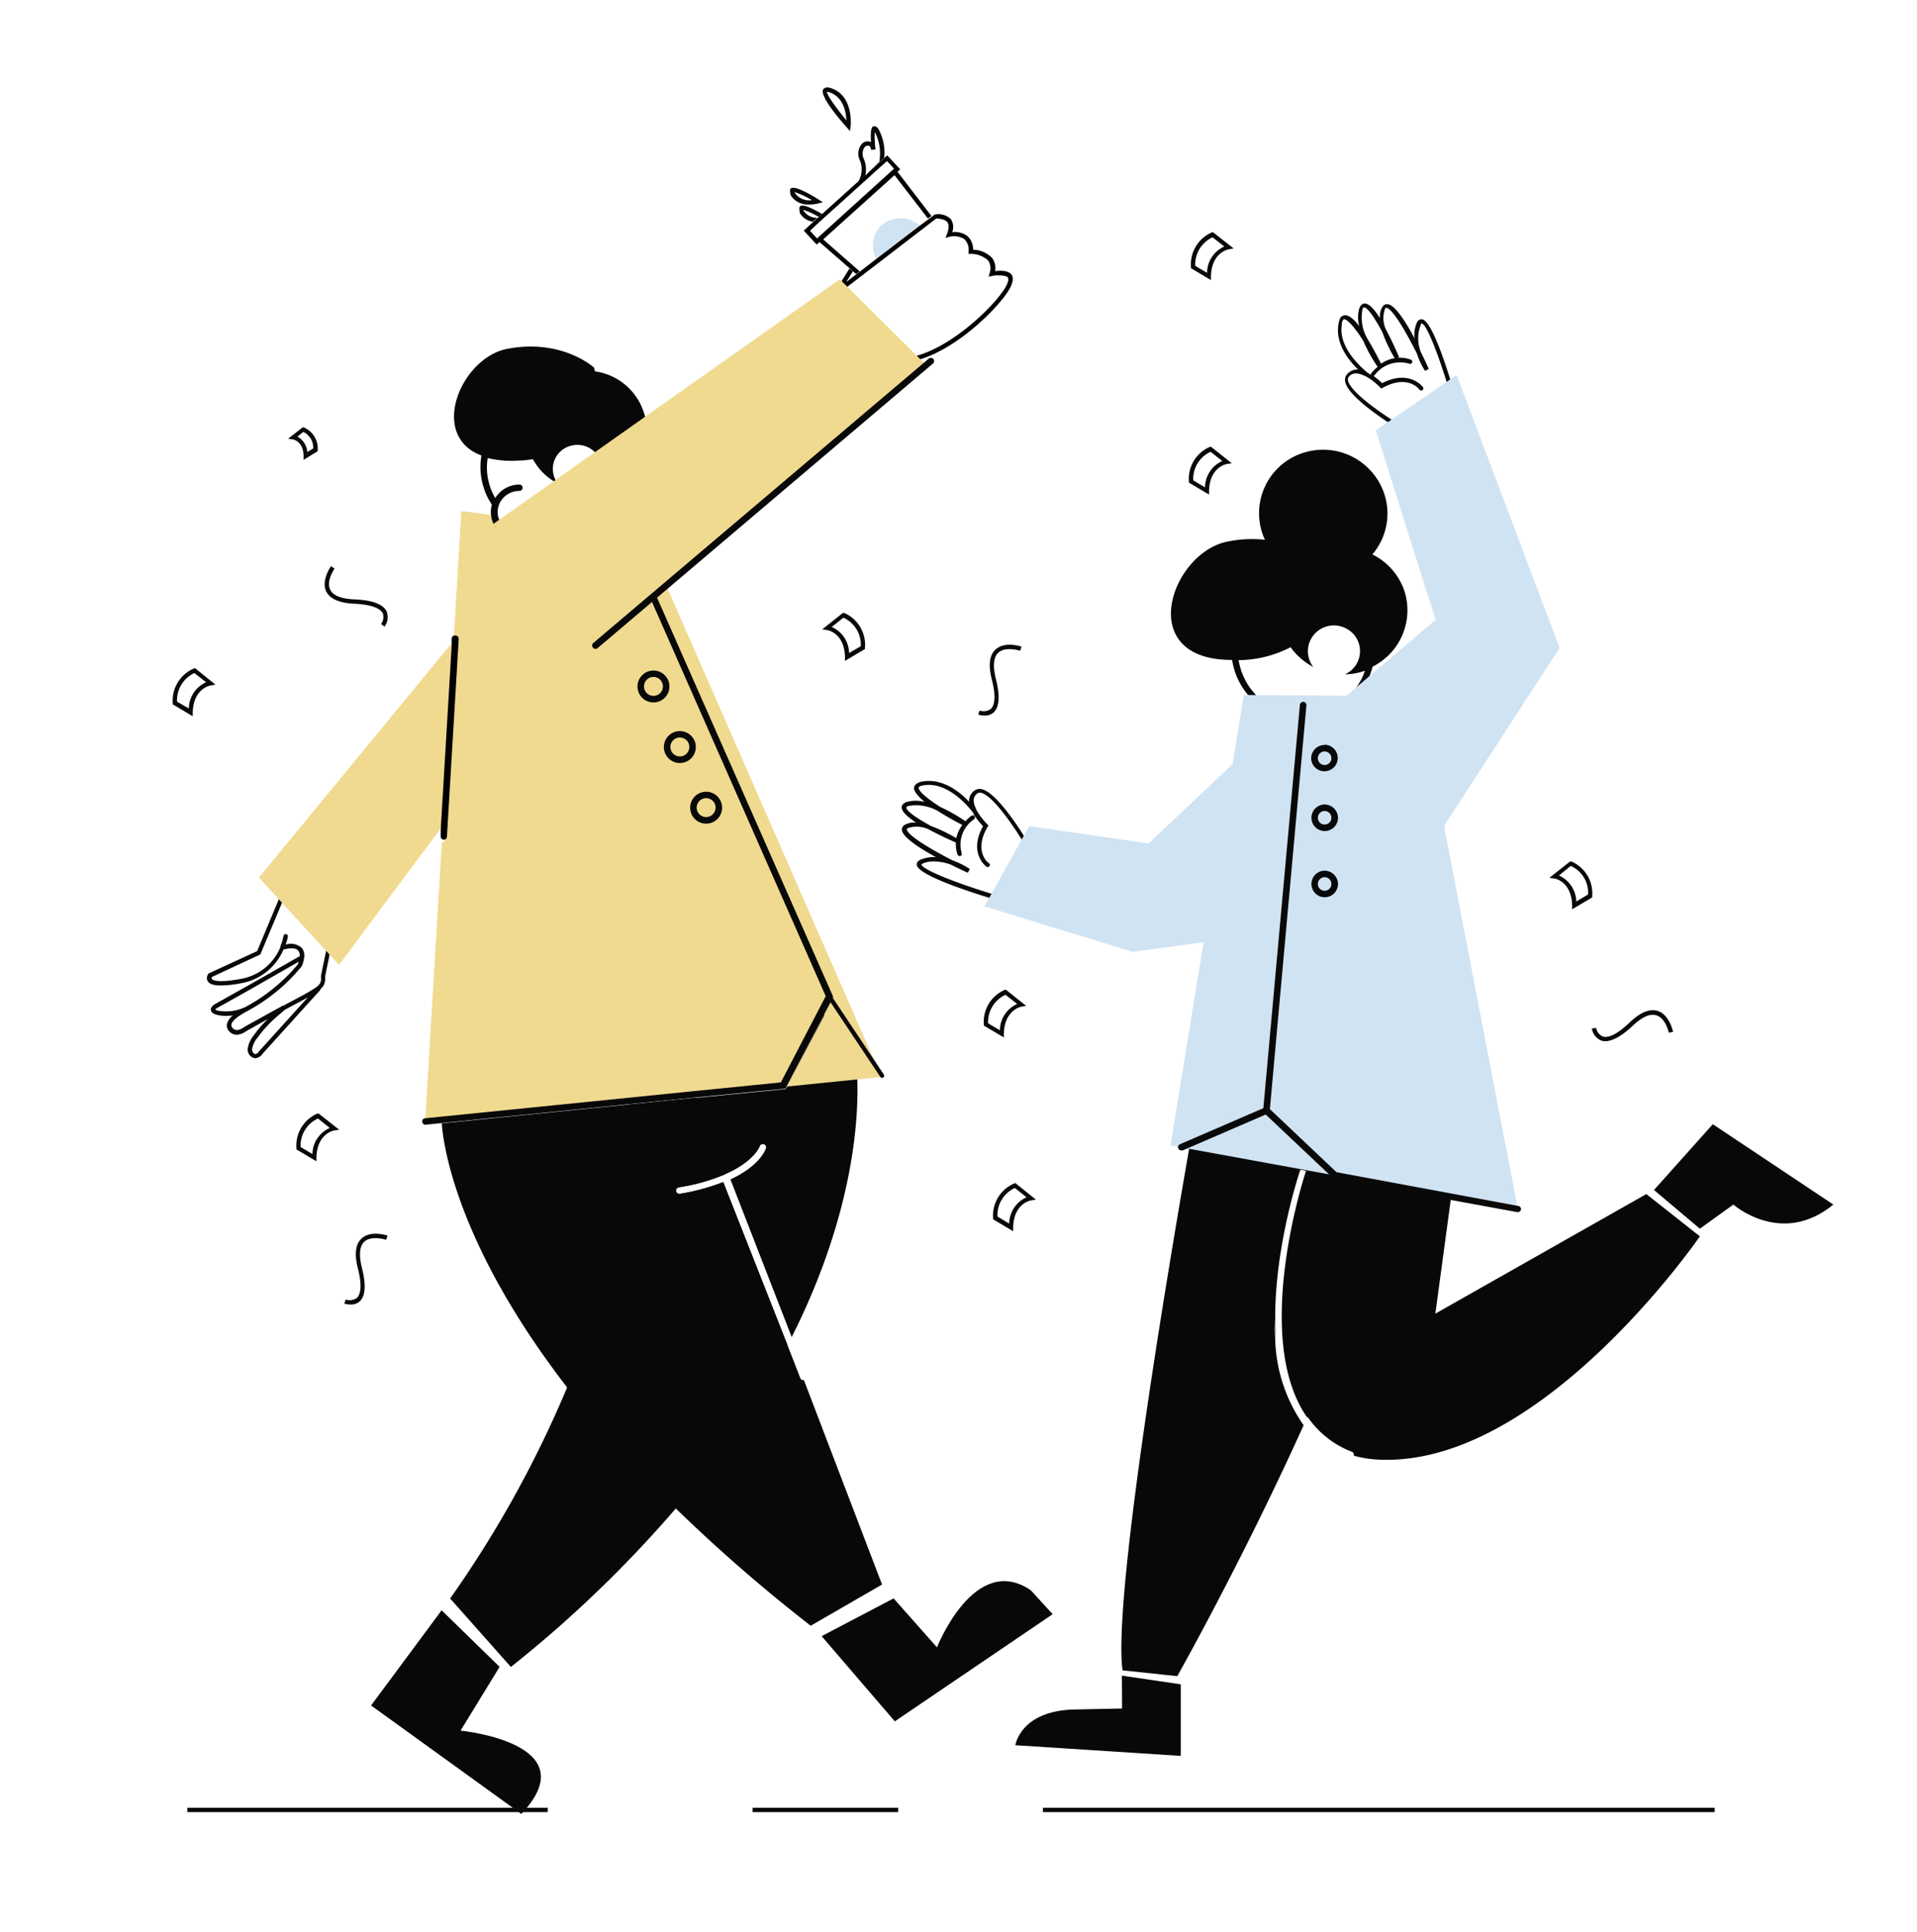
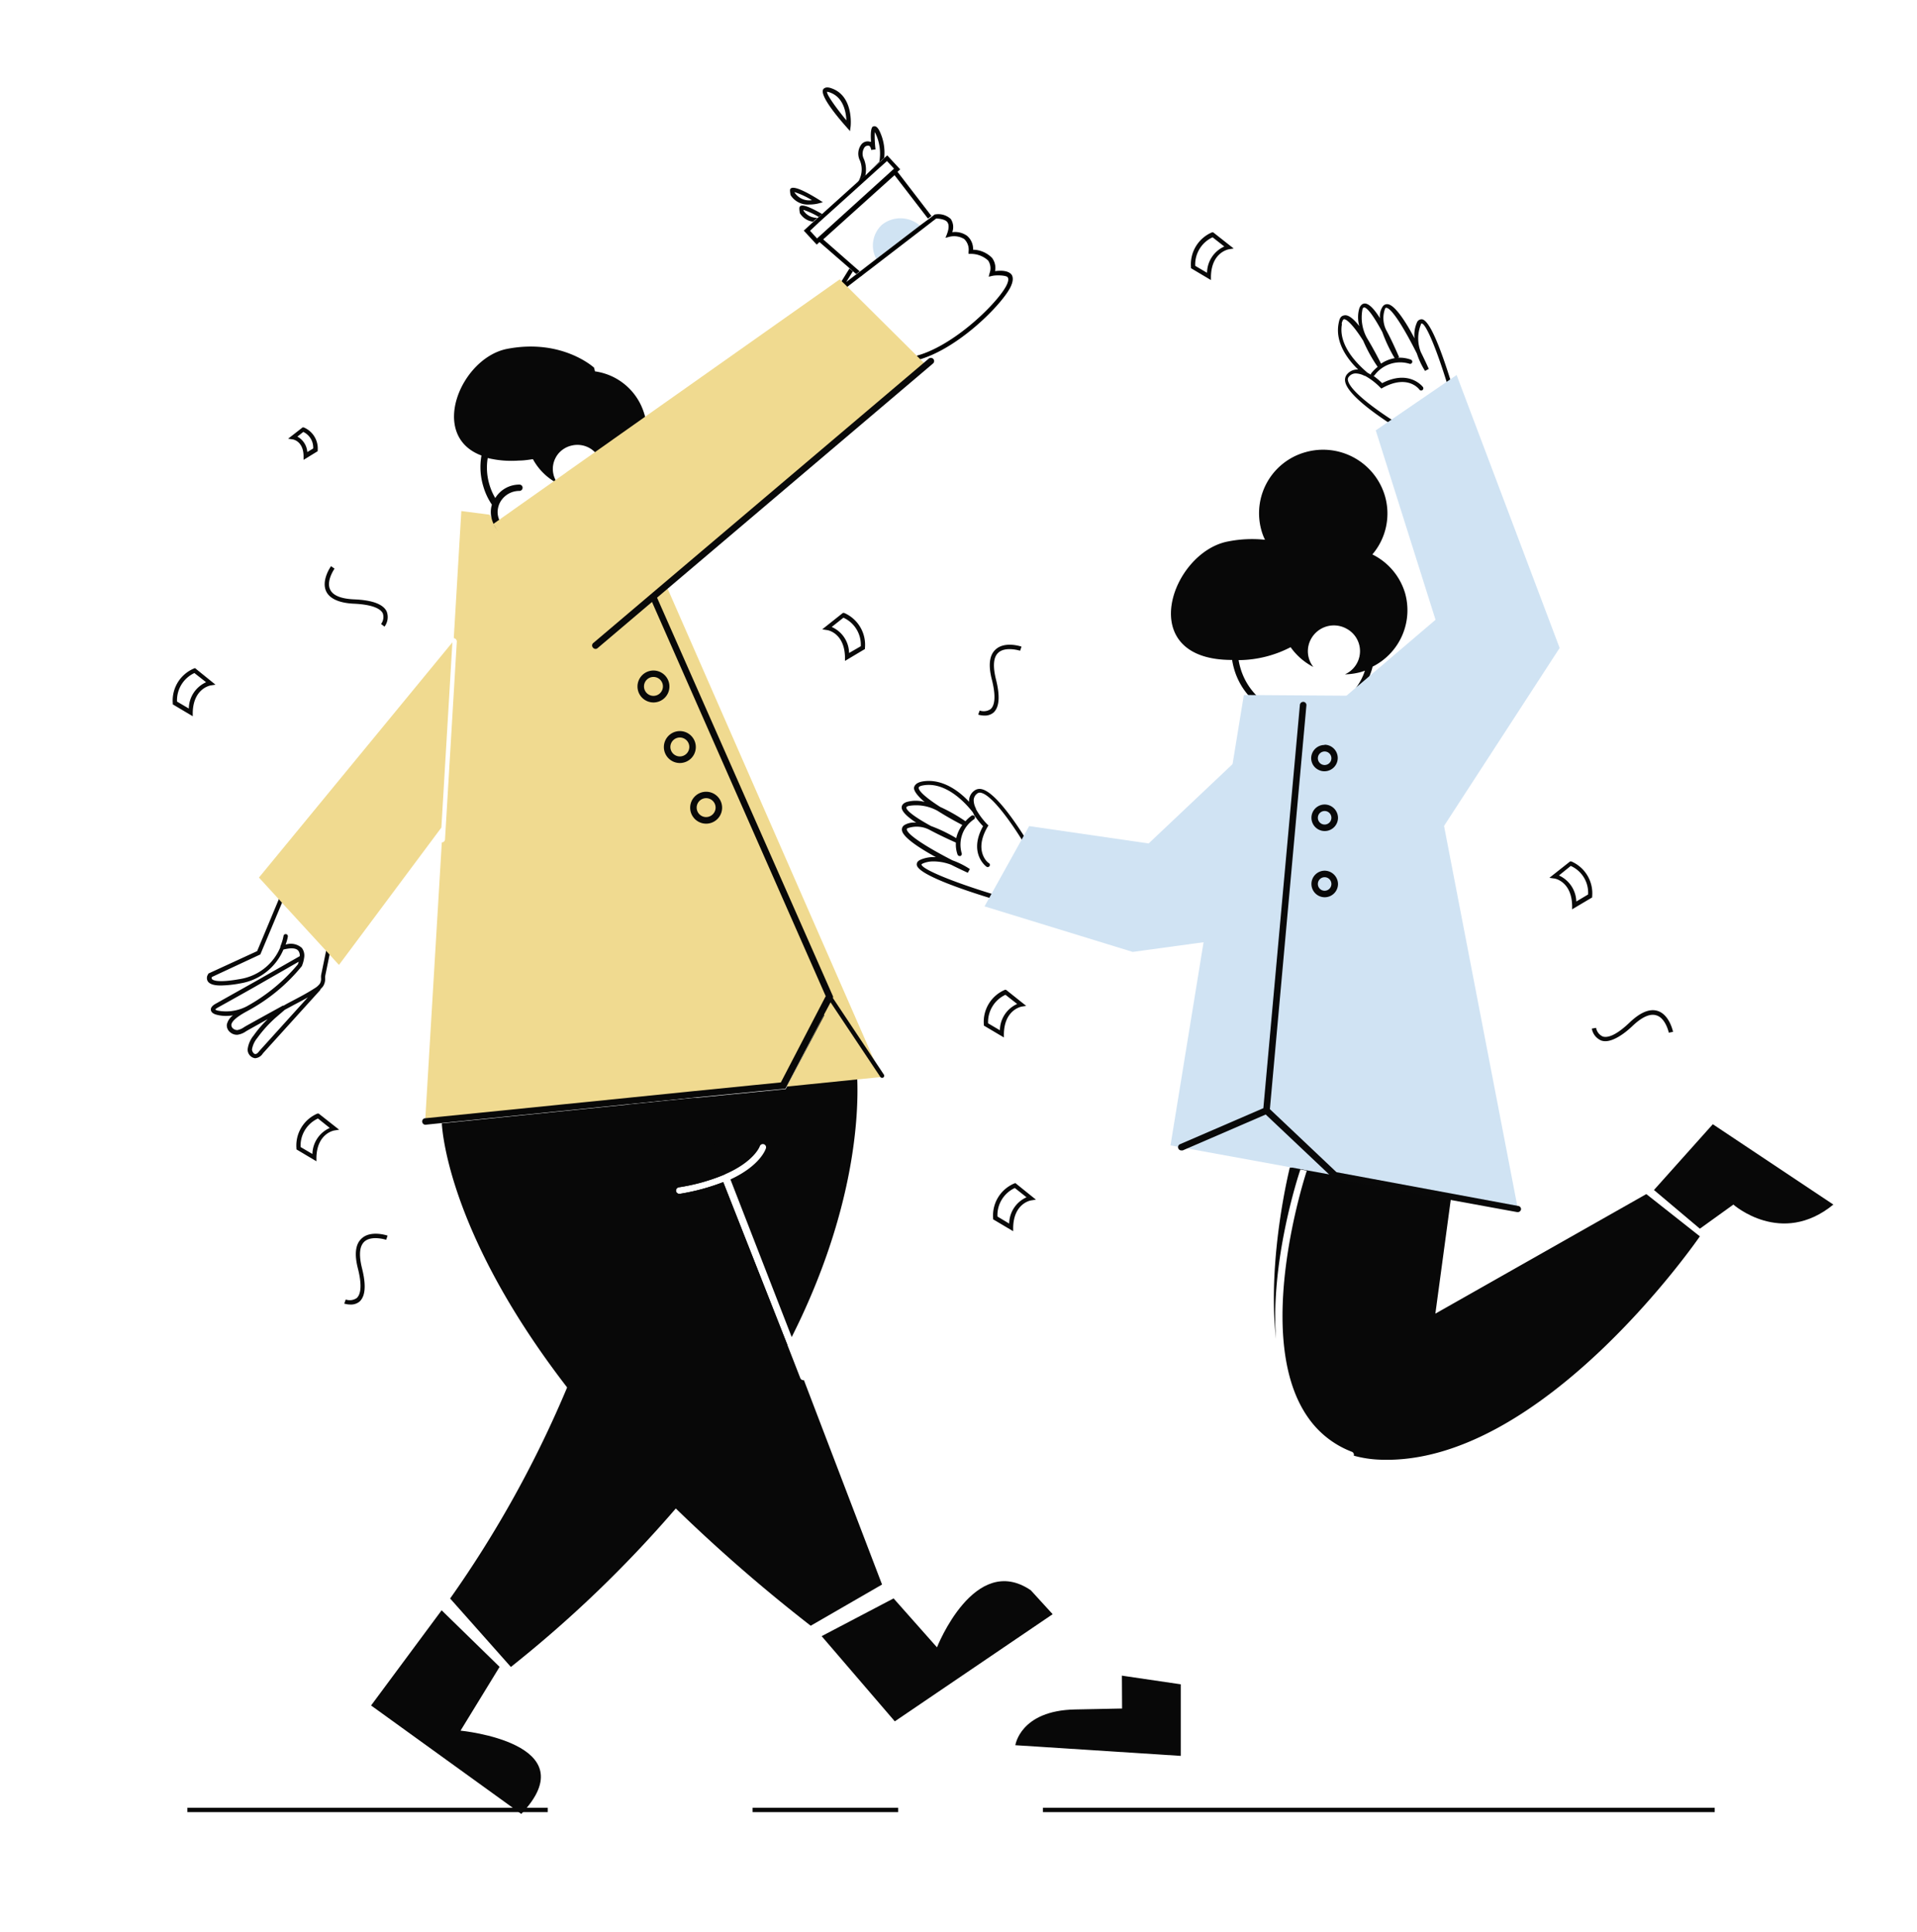
<svg xmlns="http://www.w3.org/2000/svg" id="Capa_6" data-name="Capa 6" viewBox="0 0 220.9 222.71">
  <title>Mesa de trabajo 2</title>
  <path d="M97,33.33a.23.23,0,0,1-.17.07h-.06l-.07,0a.26.26,0,0,1-.08-.35l0,0,.19.19Z" fill="#090909" />
  <path d="M101.59,25.94a3.26,3.26,0,0,0-.62,3.89L106,26A3.4,3.4,0,0,0,101.59,25.94Z" fill="#d0e3f3" />
  <polygon points="108.91 27.41 108.9 27.41 108.9 27.39 108.91 27.41" fill="#d0e3f3" />
  <path d="M108.9,27.39v0h0Z" fill="#090909" />
  <path d="M104.86,41.17h0c-2.17-1.61-7.51-5.92-7.6-7.58v0L97,33.36a.19.19,0,0,1,0-.07.07.07,0,0,1,0,0l-.17-.16a.79.79,0,0,0-.06.22.86.86,0,0,0,0,.23c.12,2.23,7.09,7.44,7.88,8l.09.06h.1a4.37,4.37,0,0,0,.5-.09Zm4-13.78v0h0Z" fill="#090909" />
  <path d="M116.39,33.19c-1.16,2.17-6.44,7.42-11.1,8.41l-.43-.43c4.51-.75,10-6.12,11.09-8.22.17-.33.34-.77.16-1s-1.32-.26-1.78-.15l-.4.09.1-.4a1.62,1.62,0,0,0-.16-1.46,2.92,2.92,0,0,0-2-.77h-.26V29a1.7,1.7,0,0,0-.5-1.45,2.25,2.25,0,0,0-1.71-.26l-.19.05-.26.07v0l.11-.27.06-.16c.25-.66.26-1.14,0-1.43s-1-.37-1.25-.36l-.22.17-.2.15-.19.15-.88.68-5.14,3.95-1,.77-.41.31-.36.28-.2.16-.21.15-1.71,1.32a.37.37,0,0,0-.12.32L97,33.36a.19.19,0,0,1,0-.07.07.07,0,0,1,0,0l-.17-.16L96.61,33l1.28-2.06.38.34-.76,1.23,1.16-.89.2-.15.2-.16.36-.27.41-.32,1.13-.87L106,26l1-.74.2-.15.2-.15.32-.25h.07a2.11,2.11,0,0,1,1.77.53,1.68,1.68,0,0,1,.17,1.52,2.4,2.4,0,0,1,1.71.42,2,2,0,0,1,.69,1.6,3.15,3.15,0,0,1,2.19.95,1.91,1.91,0,0,1,.34,1.52c.54-.07,1.51-.12,1.91.41C116.79,32,116.74,32.52,116.39,33.19Z" />
  <path d="M88.26,132.34a.37.37,0,0,0-.71-.22s-.62,1.75-4,3.22a22.18,22.18,0,0,1-5.34,1.5.39.39,0,0,0-.31.44.38.38,0,0,0,.37.31h.07a24.72,24.72,0,0,0,5-1.35L90.73,155a99.57,99.57,0,0,1-12.86,18.86,139.45,139.45,0,0,1-19,18.26l-7-7.89a127.55,127.55,0,0,0,13.5-24.37c4-9.62,7.29-21.1,7-32.54l7.93-.8,10.24-1,.2-.39L95,116.85a23.77,23.77,0,0,1,3.65,5.73,16,16,0,0,1,.13,1.68c.17,4.08-.21,15.27-7.55,29.84l-7.06-18.17C87.61,134.34,88.23,132.45,88.26,132.34Z" fill="#080808" />
  <path d="M101.64,182.62l-8.22,4.75a186.25,186.25,0,0,1-15.55-13.52,132.31,132.31,0,0,1-12.56-14C52.09,142.71,51,131,50.91,129.47l21.39-2.16,7.93-.8,1,2.74,2.32,6.09a22.18,22.18,0,0,1-5.34,1.5.39.39,0,0,0-.31.44.38.38,0,0,0,.37.31h.07a24.72,24.72,0,0,0,5-1.35L90.73,155l1.49,3.83a.38.38,0,0,0,.35.24.1.1,0,0,0,.07,0l1.73,4.53Z" fill="#080808" />
  <path d="M38.29,107.32a.26.26,0,0,0-.29.2l-1,4.88a2.71,2.71,0,0,0,0,.4,1.09,1.09,0,0,1-.15.58,2.09,2.09,0,0,1-.59.52c-.82.53-1.71,1-2.57,1.45-.34.18-.69.36-1,.55a.31.31,0,0,0-.1,0h0l-.21.12-2,1.1-2,1.11-.25.15a1.9,1.9,0,0,1-.78.34.76.76,0,0,1-.48-.17.53.53,0,0,1-.21-.45c.08-.6,1.3-1.28,1.82-1.56l.16-.09a20.58,20.58,0,0,0,6.14-5.1,3.79,3.79,0,0,0,.27-1v0a1.45,1.45,0,0,0-.27-1.1,1.9,1.9,0,0,0-1.87-.38,5,5,0,0,0,.26-.93.25.25,0,0,0-.21-.28.25.25,0,0,0-.29.21,5.66,5.66,0,0,1-.36,1.19.69.69,0,0,0,0,.1,6.05,6.05,0,0,1-4.61,3.67c-2.79.51-3.22.09-3.28,0a.26.26,0,0,1,0-.23L30,110l3.09-7.37a.26.26,0,0,0-.13-.33.25.25,0,0,0-.33.14l-3,7.18L24,112.21l0,.05a.75.75,0,0,0-.06.83c.21.33.7.49,1.51.49a13.24,13.24,0,0,0,2.28-.25,6.53,6.53,0,0,0,4.93-3.89c.87-.22,1.46-.18,1.71.13a.89.89,0,0,1,.17.63L29.63,113l-3.35,1.88-1.44.81c-.39.22-.57.46-.54.71s.24.43.62.54a4.3,4.3,0,0,0,1.11.15,5.44,5.44,0,0,0,.82-.07,1.8,1.8,0,0,0-.71,1.06,1,1,0,0,0,.36.87,1.17,1.17,0,0,0,.79.31h.06a2.2,2.2,0,0,0,1-.4l.24-.14,2-1.12.26-.14a12.91,12.91,0,0,0-1.62,1.88,3.1,3.1,0,0,0-.69,1.56,1,1,0,0,0,.83,1.06h.06a1.15,1.15,0,0,0,.84-.52l.1-.12,6.5-7.18a.35.35,0,0,0,.06-.14,2.35,2.35,0,0,0,.3-.33,1.57,1.57,0,0,0,.24-.84,1.84,1.84,0,0,1,0-.33l1-4.88A.26.26,0,0,0,38.29,107.32Zm-13.23,9.15c-.18-.06-.24-.11-.26-.11a1,1,0,0,1,.29-.23l1.44-.8c1.12-.63,2.24-1.25,3.35-1.89l4.54-2.6a1.89,1.89,0,0,1-.1.31A20.7,20.7,0,0,1,28.4,116h0A5.16,5.16,0,0,1,25.06,116.47ZM30,121l-.12.14c-.18.22-.3.35-.48.34s-.37-.34-.36-.54a2.77,2.77,0,0,1,.6-1.3,14.52,14.52,0,0,1,2.18-2.4l1-.86,1.06-.57c.53-.28,1.07-.56,1.59-.86Z" fill="#090909" />
  <polygon points="52.13 74.03 50.86 95.38 39.06 111.21 38 110.05 37.58 109.59 32.5 104.05 32.13 103.64 29.84 101.14 52.13 74.03" fill="#f0da90" />
  <path d="M168,46.74c-.18-.67-.49-1.78-.88-3-.94-3-2.31-6.85-3.27-6.94a.59.59,0,0,0-.59.41A3.58,3.58,0,0,0,163,39c-1-1.91-2.27-3.86-3.09-3.94a.61.61,0,0,0-.58.27,2,2,0,0,0-.31,1.35c-.62-1-1.25-1.7-1.75-1.7h0c-.19,0-.46.1-.63.55a3.67,3.67,0,0,0,0,2.06c-.61-.78-1.21-1.31-1.69-1.25s-.59.37-.7.94c-.44,2.28,1.17,4.27,2.25,5.31h-.18a1.54,1.54,0,0,0-1.14.6,1,1,0,0,0-.17.8c.26,1.4,3.14,3.49,5,4.72.78.51,1.39.87,1.58,1l.11.07L168.09,47ZM157,35.66c0-.07.1-.23.18-.23h0c.41,0,1.24,1.22,2.11,2.85a17.28,17.28,0,0,0,1.42,3,4.14,4.14,0,0,0-1.57.63c-.32-.64-.94-1.83-1.65-3A4.93,4.93,0,0,1,157,35.66Zm-2.4,1.67c.06-.32.16-.52.28-.54.39,0,1.28,1,2.21,2.49a17.33,17.33,0,0,0,1.66,3,5.18,5.18,0,0,0-.73.73.26.26,0,0,0-.05.17l-.42-.24C157.36,42.73,154.08,40.21,154.64,37.33Zm7,11.82c-.34-.21-.78-.48-1.27-.8-2-1.3-4.76-3.33-5-4.5a.45.45,0,0,1,.08-.4,1,1,0,0,1,.77-.41h.06a2.3,2.3,0,0,1,1,.28l.06,0a7.53,7.53,0,0,1,1.74,1.33l.14.13.16-.09c2.88-1.57,4.17.14,4.22.21a.25.25,0,0,0,.41-.29s-1.54-2.08-4.7-.45a9.75,9.75,0,0,0-1-.84.22.22,0,0,0,.13-.08,3.67,3.67,0,0,1,4-1.32.25.25,0,1,0,.17-.47,3.7,3.7,0,0,0-1.49-.22l.14-.07c-.28-.64-.83-1.91-1.49-3.13a3.11,3.11,0,0,1-.11-2.49c.06-.07.1-.07.13-.07.69.08,2.24,2.72,3.52,5.28a8.92,8.92,0,0,0,.94,2l.43-.23c-.15-.35-.48-1.07-.91-1.93a4.27,4.27,0,0,1,0-3.18c0-.11.09-.13.09-.13.48,0,1.68,2.88,2.88,6.74.26.84.53,1.73.78,2.64Z" fill="#090909" />
  <path d="M118.75,97.57c0-.07-.33-.56-.77-1.25h0c-1.17-1.84-3.39-5.06-4.87-5.37a1,1,0,0,0-.81.16,1.44,1.44,0,0,0-.63,1.12,1.08,1.08,0,0,0,0,.18c-1-1.09-3-2.73-5.34-2.35-.58.1-.9.33-1,.68s.45,1.07,1.22,1.69a3.82,3.82,0,0,0-2.07,0c-.47.16-.57.43-.58.62,0,.49.7,1.13,1.68,1.77a2.12,2.12,0,0,0-1.36.27.6.6,0,0,0-.29.57c.06.81,2,2.08,3.92,3.13a3.81,3.81,0,0,0-1.79.3c-.37.17-.43.4-.42.57.08,1.1,5.22,2.85,8.33,3.81l1.67.5.21.06,2.92-6.33Zm-14.31-4.51c0-.08.18-.15.24-.17a5.09,5.09,0,0,1,3.36.56c1.07.68,2.19,1.29,2.85,1.63a4,4,0,0,0-.7,1.52,17.39,17.39,0,0,0-2.91-1.4C105.65,94.31,104.42,93.46,104.44,93.06Zm11.18,10.36-1.36-.41c-4.56-1.4-8.06-2.85-8.08-3.39,0,0,0,0,.13-.09a3.11,3.11,0,0,1,1.28-.25,5.78,5.78,0,0,1,2,.38c.87.44,1.59.77,1.93.93l.24-.43a9.24,9.24,0,0,0-2-1c-2.56-1.31-5.21-2.9-5.27-3.58,0,0,0-.06.08-.12a3.16,3.16,0,0,1,2.52.17c1.18.63,2.4,1.19,3.06,1.48a3.48,3.48,0,0,0,.19,1.38.27.27,0,0,0,.24.17h.08a.26.26,0,0,0,.16-.32,3.52,3.52,0,0,1,1.41-3.91.25.25,0,0,0,.07-.35.26.26,0,0,0-.35-.07,4.72,4.72,0,0,0-.7.64A19.43,19.43,0,0,0,108.34,93c-1.47-.94-2.54-1.83-2.47-2.23,0-.11.22-.21.55-.26,2.94-.49,5.42,2.8,5.59,3s.16.29.25.43h0a2.75,2.75,0,0,0,.19.28,8.61,8.61,0,0,0,.83,1c-1.72,3.09.34,4.63.36,4.64a.25.25,0,1,0,.29-.4c-.07,0-1.77-1.36-.13-4.16l.1-.17-.14-.13a8.32,8.32,0,0,1-1.3-1.75l0-.06a2.12,2.12,0,0,1-.26-1,1,1,0,0,1,.43-.75.51.51,0,0,1,.41-.07c1.26.27,3.45,3.39,4.69,5.38.22.34.4.65.55.9Z" fill="#090909" />
  <path d="M161.91,68.36a7.29,7.29,0,0,0-3.77-4.46,7.26,7.26,0,0,0,1.44-6.77,7.43,7.43,0,0,0-9.2-5,7.3,7.3,0,0,0-5,9.08,5.86,5.86,0,0,0,.39,1,14.19,14.19,0,0,0-4.29.2c-6.55,1.27-10.88,13.68.5,13.65a8.86,8.86,0,0,0,.25,1.11,8,8,0,0,0,1.54,2.87,8.22,8.22,0,0,0,3.93,2.62h0a4.35,4.35,0,0,0,.71.18,6.92,6.92,0,0,0,1.21.18h.06a1.82,1.82,0,0,0,.33,0h.37a7.76,7.76,0,0,0,1.64-.21h0l.46-.11a8.28,8.28,0,0,0,4-2.59,7.85,7.85,0,0,0,.95-1.38,7.36,7.36,0,0,0,.42-.9h0a7.72,7.72,0,0,0,.32-1h0A7.27,7.27,0,0,0,161.91,68.36Zm-5.12,10.08a7.81,7.81,0,0,1-.53.83h0a8.22,8.22,0,0,1-.76.9,7.38,7.38,0,0,1-1.85,1.33h0a7.82,7.82,0,0,1-1.34.54,7.91,7.91,0,0,1-1.84.29h-.76a5.7,5.7,0,0,1-1.16-.17.79.79,0,0,1-.2,0,7.59,7.59,0,0,1-3.56-2A7.42,7.42,0,0,1,142.94,77a7.21,7.21,0,0,1-.21-.92h.15a13.2,13.2,0,0,0,5.84-1.49,7.35,7.35,0,0,0,2.62,2.28,2.93,2.93,0,0,1-.26-3.24,3,3,0,0,1,4.07-1.18,2.93,2.93,0,0,1-.17,5.27,7.51,7.51,0,0,0,1.92-.29l.38-.13A6.65,6.65,0,0,1,156.79,78.44Z" fill="#080808" />
  <polygon points="148.56 81.89 132.36 97.21 118.59 95.21 113.45 104.46 130.52 109.71 144.35 107.82 148.56 81.89" fill="#d0e3f3" />
  <path d="M179.72,74.68,166.4,95.19,163.9,99,152,88.77l-.62-.53h0a0,0,0,0,0,0,0h0L150,87.08l-.35-.3-.35-.31-.47-.4-.28-.24.46-.39.41-.35.42-.36.4-.34L152,82.88h0l1.6-1.37h0l1.56-1.33,1.05-.9h0l1.61-1.37h0l7.6-6.48-6.89-21.83,1.35-.92.45-.31L166.71,44l.44-.3.7-.48Z" fill="#d0e3f3" />
  <path d="M190.59,137.15l5.29,4.46,3.86-2.78s5.53,4.9,11.52,0l-13.89-9.26Z" fill="#080808" />
  <path d="M129.28,193.12l.46.07,6.32.93v8.25L117,201.14s.56-4,6.88-4.12l5.42-.11Z" fill="#080808" />
  <path d="M101.63,124.15l-.28,0-2.62.26-8.07.82L95,117c-.17-.21-.35-.41-.53-.62L90,125l-10,1-7.68.78L51,128.89l-2,.2,1.91-32h0a.37.37,0,0,0,.37-.35l1.36-22.79a.39.39,0,0,0-.35-.4l.87-14.65,3.26.42a3,3,0,0,0,1,1.17l.33-.23L58,60l.59-.42.68.09,1.52.2.5.06.45.06,2.33.3,10.14,1.32,2.48,5.66.16.36L77,68l24,54.81h0Z" fill="#f0da90" />
  <path d="M74.23,47.66a6.92,6.92,0,0,0-5.67-4.86c-.06-.27-.11-.43-.11-.43S64.8,39,58.48,40.2c-5.35,1-9.14,10-3,12.3a7.61,7.61,0,0,0,.2,3.51,7.37,7.37,0,0,0,1,2.15,3,3,0,0,0-.12.85,3.14,3.14,0,0,0,.33,1.4,3,3,0,0,0,1,1.17A3.25,3.25,0,0,0,62,61.45a7.09,7.09,0,0,0,1.22.1,7.19,7.19,0,0,0,1.45-.14,6.74,6.74,0,0,0,.75-.17,7.78,7.78,0,0,0,4.67-3.75,7.94,7.94,0,0,0,.7-1.78,6.87,6.87,0,0,0,3.76-5.86A6.63,6.63,0,0,0,74.23,47.66Zm-4.84,9.47a7,7,0,0,1-4.22,3.39,7.25,7.25,0,0,1-2.6.26A3.16,3.16,0,0,0,63.11,59a.38.38,0,0,0-.38-.38h0a.37.37,0,0,0-.35.38,2.4,2.4,0,0,1-.64,1.63,2.06,2.06,0,0,1-.37.35,2,2,0,0,1-.4.23,2.41,2.41,0,0,1-1.1.26,2.45,2.45,0,0,1-1.29-.36,2.34,2.34,0,0,1-.67-.58A2.37,2.37,0,0,1,57.34,59v0a2.62,2.62,0,0,1,.2-.93,2.52,2.52,0,0,1,2.31-1.49.37.37,0,0,0,.37-.36v0a.36.36,0,0,0-.37-.37,3.25,3.25,0,0,0-2.78,1.55,6.65,6.65,0,0,1-.67-1.54,6.81,6.81,0,0,1-.2-3.07,11.64,11.64,0,0,0,3.61.29c.57,0,1.1-.09,1.6-.16a6.82,6.82,0,0,0,2.87,2.81,2.75,2.75,0,0,1-.24-3,2.65,2.65,0,0,1,.44-.6,2.8,2.8,0,0,1,1.4-.78,2.84,2.84,0,0,1,2,.26,2.77,2.77,0,0,1,1.43,2A2.7,2.7,0,0,1,69,55.3a2.74,2.74,0,0,1-1.26,1.17,6.78,6.78,0,0,0,1.77-.27,2.06,2.06,0,0,0,.35-.12A7,7,0,0,1,69.39,57.13Z" fill="#080808" />
  <path d="M96,114.86l0,.09-.13.26-.13.25L95,116.85l-4.29,8.23-.2.39-10.24,1-7.93.8-21.39,2.16-1.93.2h0a.38.38,0,0,1-.37-.34.37.37,0,0,1,.34-.41H49l2-.2,21.3-2.15,7.68-.78,10-1,4.44-8.54.73-1.4-20-45.39L75,69.08l0-.1a.36.36,0,0,1,.09-.43.21.21,0,0,1,.1-.06.36.36,0,0,1,.44.1.41.41,0,0,1,0,.09l.11.26Z" fill="#080808" />
  <path d="M75.29,77.28a1.84,1.84,0,1,0,1.85,1.83A1.84,1.84,0,0,0,75.29,77.28Zm0,2.92a1.09,1.09,0,1,1,1.1-1.09A1.09,1.09,0,0,1,75.29,80.2Z" fill="#090909" />
  <path d="M78.32,84.26a1.84,1.84,0,1,0,1.86,1.84A1.84,1.84,0,0,0,78.32,84.26Zm0,2.92a1.09,1.09,0,1,1,1.11-1.08A1.09,1.09,0,0,1,78.32,87.18Z" fill="#090909" />
  <path d="M81.36,91.25a1.84,1.84,0,1,0,1.85,1.83A1.84,1.84,0,0,0,81.36,91.25Zm0,2.92a1.09,1.09,0,1,1,1.1-1.09A1.1,1.1,0,0,1,81.36,94.17Z" fill="#090909" />
  <line x1="95.57" y1="114.85" x2="101.64" y2="123.97" fill="none" />
  <path d="M101.64,124.22a.25.25,0,0,1-.21-.12L95.36,115a.25.25,0,0,1,.07-.34.25.25,0,0,1,.35.07l6.07,9.12a.25.25,0,0,1-.07.34A.27.27,0,0,1,101.64,124.22Z" fill="#090909" />
  <path d="M94.68,188.57l8.29-4.35,5,5.64s4.32-11,10.81-6.58l2.52,2.76-18.19,12.35Z" fill="#080808" />
  <path d="M50.89,185.59l6.68,6.52-4.5,7.35s14.77,1.42,7,9.6l-17.31-12.5Z" fill="#080808" />
  <rect x="21.59" y="208.35" width="41.53" height="0.5" fill="#090909" />
  <rect x="86.72" y="208.35" width="16.78" height="0.5" fill="#090909" />
  <rect x="120.18" y="208.35" width="77.41" height="0.5" fill="#090909" />
  <path d="M35,49.26l-.13,0L33.2,50.56l.57.09s1.17.19,1.21,1.87V53l1.63-1v-.12A2.63,2.63,0,0,0,35,49.26Zm.41,2.84a2.2,2.2,0,0,0-1.14-1.78l.68-.54a2,2,0,0,1,1.14,1.91Z" fill="#090909" />
  <path d="M97.27,70.64l-.14,0-2.38,1.89.56.09c.08,0,2,.34,2.06,3.12v.43l2.3-1.37v-.13A4,4,0,0,0,97.27,70.64Zm.57,4.62a3.33,3.33,0,0,0-2-3l1.35-1.07a3.42,3.42,0,0,1,2,3.29Z" fill="#090909" />
  <path d="M181.06,99.28l-.13,0-2.39,1.89.56.08c.09,0,2,.35,2.06,3.13v.42l2.31-1.37v-.12A4,4,0,0,0,181.06,99.28Zm.58,4.62a3.4,3.4,0,0,0-2-3L181,99.8a3.38,3.38,0,0,1,2,3.29Z" fill="#090909" />
  <path d="M115.93,114.08l-.13,0a4,4,0,0,0-2.43,4v.12l2.31,1.37v-.42c.06-2.78,2-3.11,2-3.13l.57-.09Zm-.71,4.66-1.36-.8a3.47,3.47,0,0,1,2-3.29l1.35,1.06A3.36,3.36,0,0,0,115.22,118.74Z" fill="#090909" />
-   <path d="M139.56,51.5l-.13,0a4,4,0,0,0-2.43,4v.12L139.32,57V56.6c.06-2.78,2-3.11,2.06-3.12l.56-.09Zm-.71,4.67-1.35-.81a3.43,3.43,0,0,1,2-3.29l1.35,1.06A3.39,3.39,0,0,0,138.85,56.17Z" fill="#090909" />
  <path d="M139.8,26.78l-.14,0a4,4,0,0,0-2.42,4v.13l2.3,1.37v-.43c.07-2.77,2-3.1,2.06-3.12l.56-.09Zm-.71,4.66-1.36-.8a3.44,3.44,0,0,1,2-3.29l1.35,1.06A3.36,3.36,0,0,0,139.09,31.44Z" fill="#090909" />
  <path d="M36.72,128.34l-.14,0a4,4,0,0,0-2.42,4v.13l2.3,1.37v-.43c.07-2.77,2-3.11,2.06-3.12l.56-.09ZM36,133l-1.36-.8a3.44,3.44,0,0,1,2-3.29L38,130A3.35,3.35,0,0,0,36,133Z" fill="#090909" />
  <path d="M22.47,77l-.13.05a4,4,0,0,0-2.43,4v.13l2.3,1.37v-.43c.07-2.77,2-3.11,2.06-3.12l.56-.09Zm-.71,4.66-1.36-.8a3.46,3.46,0,0,1,2-3.29l1.35,1.06A3.36,3.36,0,0,0,21.76,81.62Z" fill="#090909" />
  <path d="M117,136.35l-.13.05a4,4,0,0,0-2.43,4v.13l2.31,1.37v-.43c.06-2.78,2-3.11,2.06-3.12l.56-.09Zm-.71,4.67-1.35-.81a3.44,3.44,0,0,1,2-3.29l1.35,1.07A3.37,3.37,0,0,0,116.29,141Z" fill="#090909" />
  <path d="M44.31,72.22l-.4-.3a1.34,1.34,0,0,0,.2-1.23c-.21-.45-1-1-3.28-1.11C39.1,69.51,38,69,37.6,68.18c-.62-1.27.5-2.87.55-2.93l.4.29s-1,1.42-.5,2.42c.33.68,1.27,1.06,2.8,1.12,2.07.09,3.32.56,3.71,1.4A1.83,1.83,0,0,1,44.31,72.22Z" fill="#090909" />
  <path d="M113.43,82.47a2.38,2.38,0,0,1-.71-.11l.17-.47a1.41,1.41,0,0,0,1.27-.17c.37-.34.69-1.2.13-3.41-.42-1.64-.28-2.8.42-3.44,1.05-1,2.94-.37,3-.34l-.16.47s-1.69-.54-2.52.23c-.55.51-.64,1.51-.28,3,.51,2,.41,3.28-.27,3.9A1.55,1.55,0,0,1,113.43,82.47Z" fill="#090909" />
  <path d="M185,120a1.49,1.49,0,0,1-.47-.07,1.82,1.82,0,0,1-1.1-1.38l.49-.09a1.36,1.36,0,0,0,.77,1c.48.15,1.4,0,3.07-1.59,1.24-1.19,2.33-1.65,3.25-1.36,1.36.43,1.76,2.33,1.78,2.41l-.49.1s-.36-1.69-1.44-2c-.73-.23-1.66.19-2.76,1.24S185.83,120,185,120Z" fill="#090909" />
  <path d="M40.38,150.35a2.38,2.38,0,0,1-.71-.11l.17-.47a1.41,1.41,0,0,0,1.27-.17c.37-.34.69-1.2.13-3.41-.42-1.64-.28-2.8.42-3.44,1.05-1,2.94-.36,3-.34l-.16.48s-1.69-.55-2.52.22c-.55.52-.64,1.51-.28,3,.51,2,.41,3.28-.27,3.9A1.55,1.55,0,0,1,40.38,150.35Z" fill="#090909" />
  <path d="M94.74,24.67c-2.15-1.25-2.47-1-2.58-.85s0,.6,0,.73a2.08,2.08,0,0,0,1.52,1l.5-.45a1.81,1.81,0,0,1-1.59-.83.59.59,0,0,1,0-.08,8.44,8.44,0,0,1,1.75.81Z" fill="#090909" />
  <path d="M103.42,19.8l.31-.28-1.49-1.61-.3.27-1.51,1.36-.69.67s0,0,0-.06l-.85.77-4.16,3.75-.4.36-.12.1-.5.45-1.09,1,1.49,1.61.32-.29,3.45,3,.38.34.4.34.2-.15.2-.16-.53-.46-.39-.34-3.28-2.88,8.22-7.4,3.85,5,.2-.15.2-.15Zm-9.27,7.68-.81-.88,1.06-1,.79-.71,3.75-3.38,1.91-1.73,1.36-1.22.81.88Z" />
  <path d="M101.37,15.14c-.12-.24-.35-.67-.69-.58-.14,0-.42.13-.31,1.78l-.1,0a.92.92,0,0,0-1,.29,1.76,1.76,0,0,0-.18,1.87,2.67,2.67,0,0,1-.21,2.45l.84-.76a3.18,3.18,0,0,0-.17-1.86,1.32,1.32,0,0,1,.08-1.36.5.5,0,0,1,.35-.18l.1,0c.16,0,.27.23.31.49l.5-.06a12.26,12.26,0,0,1-.09-2l.08.14a5.44,5.44,0,0,1,.45,3.27l-.94.91,1.5-1.34A5.75,5.75,0,0,0,101.37,15.14Z" fill="#090909" />
  <path d="M94.34,23c-2.77-1.72-3.13-1.36-3.25-1.25s0,.6,0,.72a2.34,2.34,0,0,0,2.17,1.1,4.35,4.35,0,0,0,1-.11l.56-.15Zm-2.78-.77a.41.41,0,0,1,0-.09,9.48,9.48,0,0,1,2,.93A2,2,0,0,1,91.56,22.18Z" fill="#090909" />
  <path d="M95.87,10.2c-.18-.07-.72-.27-1,.08-.45.67,1.5,3.05,2.71,4.41l.37.42.07-.56S98.4,11.12,95.87,10.2Zm-.57.38h0a1,1,0,0,1,.36.09c1.54.56,1.83,2.26,1.87,3.2C96.35,12.44,95.24,10.89,95.3,10.58Z" fill="#090909" />
  <polygon points="106.65 42 77.28 66.9 75.96 68.02 75.37 68.51 67.7 75.02 66.48 76.05 56.84 60.39 57.77 59.73 58.1 59.5 58.43 59.27 59.02 58.85 59.23 58.7 59.91 58.22 65.07 54.58 65.41 54.33 69.17 51.68 70.05 51.06 70.71 50.59 74.38 48 96.77 32.19 97.18 32.6 97.35 32.76 97.6 33.01 105.24 40.6 105.67 41.03 106.38 41.73 106.65 42" fill="#f0da90" />
  <path d="M68.62,74.79a.37.37,0,0,1-.28-.14.36.36,0,0,1,0-.52L107,41.35a.39.39,0,0,1,.53,0,.37.37,0,0,1,0,.53L68.86,74.7A.36.36,0,0,1,68.62,74.79Z" fill="#090909" />
-   <path d="M52.86,73.64,51.5,96.43a.37.37,0,0,1-.37.35h0a.38.38,0,0,1-.35-.39l0-.68,1.27-21.35,0-.76a.38.38,0,0,1,.4-.36A.39.39,0,0,1,52.86,73.64Z" />
  <path d="M195.88,142.49S177.7,169,159,168.23a13,13,0,0,1-3-.46.37.37,0,0,0-.22-.45,10.84,10.84,0,0,1-5.05-3.95c-6.5-9.24-.22-28.22-.14-28.45,0,0,0,0,0,0l-.74-.14c-.34,1-3.48,10.72-2.81,19.55-1.06-9.28,1.59-19.77,1.59-19.77h19l-.41,3,0,.36-.05.38-1.77,13.1,24.31-13.78Z" fill="#080808" />
-   <path d="M162.33,130c-.27,1.46-.61,3-1,4.52-.15.61-.32,1.23-.5,1.86,0,.12-.06.24-.09.36h0a2.42,2.42,0,0,1-.1.36,199.83,199.83,0,0,1-10,26.28c-6.5-9.24-.22-28.22-.14-28.45,0,0,0,0,0,0l-.74-.14c-.34,1-3.48,10.72-2.81,19.55a2.58,2.58,0,0,0,0,.29,18.15,18.15,0,0,0,3.27,9.63c-7.12,15.75-14.56,28.92-14.56,28.92l-6.31-.67c-1.12-8.36,5.21-46,7.66-60a1.29,1.29,0,0,0,0-.19c.06-.31.11-.6.15-.88.47-2.67.76-4.24.76-4.24l7.09.84h0l.44.06.74.08h0l.3,0Z" fill="#080808" />
  <polygon points="174.9 139.32 167.15 137.9 160.73 136.73 160.72 136.73 153.84 135.47 153.16 135.35 150.53 134.87 149.79 134.73 148.57 134.51 137.07 132.41 136.79 132.36 135.76 132.17 134.88 132.01 138.69 108.59 142.03 88.07 143.33 80.1 143.76 80.1 144.77 80.11 155.2 80.18 156.5 80.18 163.52 80.23 166.4 95.19 174.83 138.93 174.9 139.32" fill="#d0e3f3" />
  <path d="M175.27,139.39a.38.38,0,0,1-.37.31h-.06l-21.18-3.87-7.81-7.38-9.57,4.14-.15,0a.38.38,0,0,1-.35-.23.37.37,0,0,1,.2-.49l9.6-4.15,4.21-46.49a.39.39,0,0,1,.41-.34.37.37,0,0,1,.34.41l-4.21,46.53,7.68,7.27L175,139A.37.37,0,0,1,175.27,139.39Z" fill="#090909" />
  <path d="M152.64,85.86a1.54,1.54,0,0,0-1.55,1.53,1.52,1.52,0,0,0,.25.82h0a0,0,0,0,1,0,0h0a1.52,1.52,0,0,0,.62.53,1.45,1.45,0,0,0,.66.15,1.53,1.53,0,1,0,0-3.06Zm0,2.31a.78.78,0,1,1,0-1.56.78.78,0,1,1,0,1.56Z" fill="#090909" />
  <path d="M152.64,92.72a1.53,1.53,0,1,0,1.54,1.53A1.55,1.55,0,0,0,152.64,92.72Zm0,2.31a.78.78,0,1,1,0-1.56.78.78,0,1,1,0,1.56Z" fill="#090909" />
  <path d="M152.64,100.35a1.53,1.53,0,1,0,1.54,1.53A1.55,1.55,0,0,0,152.64,100.35Zm0,2.31a.78.78,0,1,1,0-1.56.78.78,0,1,1,0,1.56Z" fill="#090909" />
</svg>